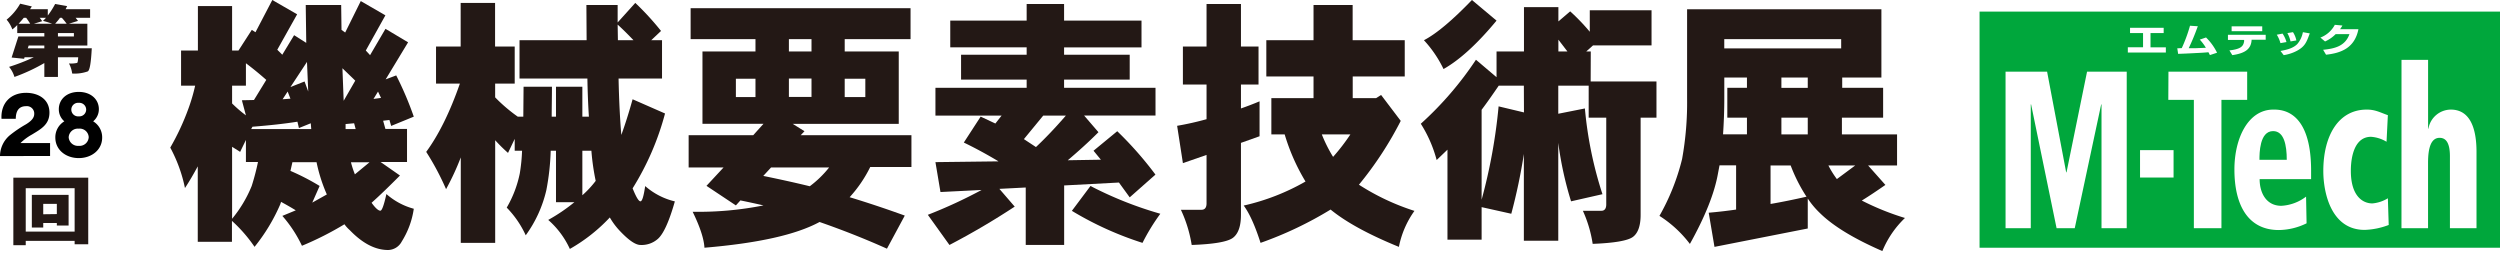
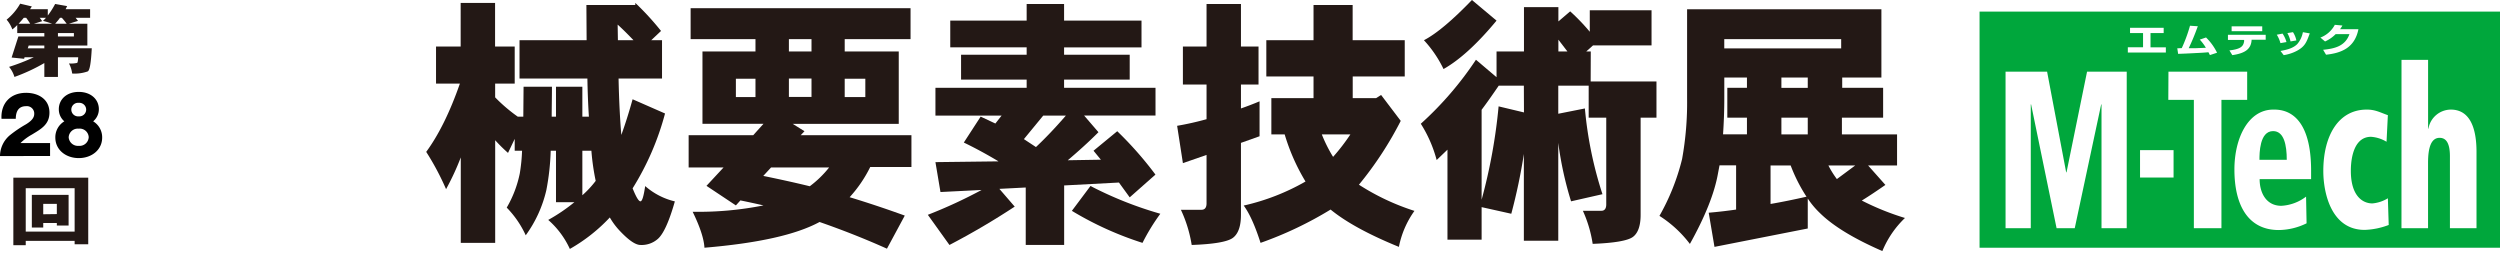
<svg xmlns="http://www.w3.org/2000/svg" viewBox="0 0 680 69">
  <defs>
    <style>.cls-1{fill:#231815;}.cls-2{fill:#00a73c;}</style>
  </defs>
  <g id="レイヤー_11" data-name="レイヤー 11">
    <path class="cls-1" d="M15.76,9H20.1v.92H15.76ZM5.49,1A15.29,15.29,0,0,1,1.8,5.35,8.46,8.46,0,0,1,3.36,8,11.62,11.62,0,0,0,4.69,6.81V9h7.37v.92H5L3.16,15.65l3.4.34.12-.42H9.21a55.58,55.58,0,0,1-6.74,2.62,7.8,7.8,0,0,1,1.46,2.74,49.51,49.51,0,0,0,8.13-3.78v3.78h3.7V15.57h5.51c-.05.94-.15,1.46-.3,1.54a7.66,7.66,0,0,1-2.21.15A7.93,7.93,0,0,1,19.63,20a10.62,10.62,0,0,0,4.24-.58c.55-.3.89-2.38,1.09-6.29h-9.2v-.75h8V6.45h-5l2.46-.77-.65-.84h3.94V2.5H17.85l.41-.84L15,1.08A22.09,22.09,0,0,1,13,4.22V2.5H8.17l.49-.75Zm6.57,12.14H7.55l.25-.75h4.26Zm-7-6.69c.44-.47.91-1,1.41-1.61h.65c.34.47.72,1,1.09,1.61Zm4.17,0,2.25-.69c-.22-.3-.44-.62-.69-.92h1.71a7.29,7.29,0,0,1-.82.84,21.68,21.68,0,0,1,2.48.77Zm5.78,0c.44-.52.89-1,1.31-1.61h.5c.42.47.86,1,1.31,1.61Z" />
    <path class="cls-1" d="M7,63V51.19H20.3V63ZM24,48.33H3.63V66.7H7V65.52H20.3v.92H24ZM18.66,53h-10v8.88h3.1V60.65h3.7v.69h3.2Zm-6.9,5.28V55.46h3.7v2.77Z" />
    <path d="M0,42.45A7.46,7.46,0,0,1,2.66,36.8a32.63,32.63,0,0,1,4.43-3C8.38,33,9.31,32.14,9.31,31a2,2,0,0,0-2.19-2.12c-2.2,0-2.81,1.58-2.83,3.44H.41c-.24-4.22,2.44-7.07,6.68-7.07,3.36,0,6.36,1.75,6.36,5.38,0,3.27-2.34,4.49-4.82,6a14.36,14.36,0,0,0-3.07,2.29h8.06v3.51Z" />
    <path class="cls-2" d="M618.28,35.66c-3.71,0-3.71,6.1-3.71,7.81H622C622,39.44,621.25,35.66,618.28,35.66Z" />
    <path class="cls-2" d="M538.44,67.39H680V3.16H538.44Zm52.77-19.1h-9.12V40.84h9.12Zm62-32h7.23V35h.09a6.22,6.22,0,0,1,6.08-5.19c5.27,0,7,5.12,7,11.47v20.8h-7.23V42.49c0-4-1.33-5-2.8-5-2.33,0-3.15,2.69-3.15,6.78V62.07h-7.23Zm-3.71,15-.36,7.27a9.45,9.45,0,0,0-4.21-1.35c-5.5,0-5.5,8.06-5.5,9.28,0,6.71,3.12,8.84,5.86,8.84a9.6,9.6,0,0,0,4.21-1.4l.23,7.26a19.91,19.91,0,0,1-6.54,1.34c-9.2,0-11.25-10.25-11.25-16,0-9.77,4.2-16.72,11.8-16.72C646.1,29.8,647.38,30.59,649.48,31.32ZM635.07,6.75l2.07.19a8.22,8.22,0,0,1-.65,1h5c-1,5.11-4.71,6.5-8.81,6.94l-.79-1.34c3-.3,6-.92,7.16-4.26h-3.75a9.48,9.48,0,0,1-2.89,2l-1.26-1.06A7.44,7.44,0,0,0,635.07,6.75Zm-8.69,2,1.88.33c-.87,2.37-1.29,3.54-3.46,4.72A11.45,11.45,0,0,1,621.17,15l-.88-1.14c1.58-.3,3.42-.68,4.59-1.9A6.83,6.83,0,0,0,626.38,8.78Zm-2.69,0a6.41,6.41,0,0,1,.92,2.25l-1.59.27A7.76,7.76,0,0,0,622.16,9Zm-2.83.39a7.68,7.68,0,0,1,1.06,2.3l-1.64.29a8.34,8.34,0,0,0-1-2.29Zm7.76,37.26v2.32h-14c0,3.78,1.83,7.26,5.9,7.26a12.17,12.17,0,0,0,6.73-2.5l.14,7.26a17.55,17.55,0,0,1-7.55,1.83c-8.38,0-12.08-6.77-12.08-16.47,0-8.54,3.75-16.29,10.57-16.29C620.43,29.8,628.62,29.8,628.62,46.39ZM607,7.16h8.33V8.49H607Zm-1,2.3h10.27v1.35h-3.84V11c-.21,2.51-2,3.52-5.24,4l-.79-1.29c3.33-.38,3.77-1.25,4-2.43,0-.09,0-.19,0-.26v-.15H606Zm-12.56,3.63A40.56,40.56,0,0,0,595.68,7l2.13.14-.12.3a59.18,59.18,0,0,1-2.36,5.67l1.85,0L600,13a12.58,12.58,0,0,0-1.66-2.22l1.7-.59a15.05,15.05,0,0,1,3,4.15l-1.95.64c-.23-.45-.27-.56-.4-.77-1.12.11-2.39.18-3.17.21-2.53.14-3.91.19-5.07.23l-.23-1.51Zm-3.62,6.4h21.41v7.68h-7v34.9h-7.5V27.17h-6.95Zm-11.05-6.64h4.14V9h-3.54V7.56h9.15V9h-3.58v3.87h4.17v1.42H578.77Zm-33.26,6.64h11.3L562,46.88h.09l5.59-27.39h10.79V62.07h-6.86V28.4h-.09l-7.19,33.67h-4.94L552.46,28.4h-.09V62.07h-6.86Z" />
-     <path class="cls-1" d="M106.4,34.25l6.15-2.52a90.3,90.3,0,0,0-4.78-11.22l-2.87,1.08L111,11.51l-6.15-3.67L100.66,15,99.5,13.74l5.33-9.57L98.13.29,93.89,8.85l-1-.72L92.8,1.36H83.16l.14,10.3L80,9.57l-3.22,5.32-1.36-1.36,5.4-9.64L74.07,0,69.49,8.77l-1-.64-3.62,5.61H63.13V1.65h-9.3V13.74H49.25v9.57h3.83a50.44,50.44,0,0,1-1.84,6.26,66.48,66.48,0,0,1-4.93,10.58,39.77,39.77,0,0,1,4,11c1.23-1.87,2.39-3.88,3.48-5.9V65.77h9.3V60.08a39.59,39.59,0,0,1,6.15,7.06,49.7,49.7,0,0,0,7-11.59l.21-.64c1.3.71,2.59,1.43,4,2.3L76.8,58.72a35.08,35.08,0,0,1,5.33,8.13A85.62,85.62,0,0,0,93.69,61a9.21,9.21,0,0,0,1.43,1.58C98.54,66.13,102,68,105.58,68a4.28,4.28,0,0,0,3.69-2.3,22.82,22.82,0,0,0,3.28-8.92,18.56,18.56,0,0,1-7.45-4q-1,4.53-1.64,4.53c-.55,0-1.36-.72-2.39-2.16,2.25-2,4.85-4.53,7.72-7.41l-5.26-3.67h7.18v-9h-5.88l-.62-2.23,1.71-.21ZM83.5,16.84l.34,8.06-1-2.74L79,23.68ZM78.24,24.9,79,26.84,76.87,27ZM63.13,23.31h3.76V17.2q2.86,2.16,5.54,4.53L69.08,27.2l-3.29.07,1.1,4.11a35.93,35.93,0,0,1-3.76-3.24Zm5.33,27.28a34.21,34.21,0,0,1-5.33,8.92V39.93l2.19,1.38,1.57-3.24v6h3.28A64.56,64.56,0,0,1,68.46,50.59Zm-.14-15.48.35-.64c4.58-.36,8.68-.8,12.23-1.37l.41,1.73,3.22-1.3.13,1.58Zm16.62,20,2-4.53A63.38,63.38,0,0,0,79,46.48l.54-2.37H86.1a43.29,43.29,0,0,0,2.8,8.78Zm8.54-27.7-.34-8.85c1.16,1.14,2.32,2.22,3.49,3.38ZM94,35.11,94,33.74l2.32-.21.42,1.58Zm2.53,12.31a27.6,27.6,0,0,1-1-3l-.07-.29h5.06Zm5.06-20.51,1.23-2,.82,1.72Z" />
-     <path class="cls-1" d="M174.2,54.76c-.48,0-1.17-1.15-2.13-3.53a74.37,74.37,0,0,0,8.82-20.36L172.07,27Q170.54,32.5,169,36.7c-.34-4-.62-9.14-.75-15.33h11.82V10.94h-2.94l2.67-2.52a74.42,74.42,0,0,0-7-7.63L168,6.11V1.36H159.5l.06,9.58H141.31V21.37h18.46c.07,3.74.2,7.2.41,10.36H158.4V23.6h-7.17v8.13h-1.17c0-2.44.07-5.18.07-8.13h-7.72l-.07,8.13h-1.51a43.4,43.4,0,0,1-6.15-5.25V22.74H140V12.66h-5.34V.79h-9.36V12.66h-6.7V22.74h6.49c-2.73,7.84-5.81,14-9.16,18.57a72,72,0,0,1,5.4,10.14,70.24,70.24,0,0,0,4-8.63V66.06h9.36V38.14a42.29,42.29,0,0,0,3.49,3.45L140,37.78V41h2a47.09,47.09,0,0,1-.62,6.18,30.41,30.41,0,0,1-3.55,9.29A26.63,26.63,0,0,1,143,64a33.76,33.76,0,0,0,5.61-12.3A65.79,65.79,0,0,0,149.79,41h1.44v14h5a47.93,47.93,0,0,1-7.11,4.82A23.39,23.39,0,0,1,155,67.71a45.83,45.83,0,0,0,10.87-8.56,19.37,19.37,0,0,0,2.74,3.67c2.39,2.52,4.24,3.81,5.61,3.81A6.65,6.65,0,0,0,178.91,65c1.51-1.3,3.08-4.68,4.65-10.22a18.76,18.76,0,0,1-8.07-4.17C175.08,53.39,174.67,54.76,174.2,54.76Zm-15.8-1.65V41h2.46a62.88,62.88,0,0,0,1.17,8.2A27.49,27.49,0,0,1,158.4,53.11ZM168,6.69c1.44,1.3,2.87,2.74,4.31,4.25h-4.24Z" />
+     <path class="cls-1" d="M174.2,54.76c-.48,0-1.17-1.15-2.13-3.53a74.37,74.37,0,0,0,8.82-20.36L172.07,27Q170.54,32.5,169,36.7c-.34-4-.62-9.14-.75-15.33h11.82V10.94h-2.94l2.67-2.52a74.42,74.42,0,0,0-7-7.63V1.36H159.5l.06,9.58H141.31V21.37h18.46c.07,3.74.2,7.2.41,10.36H158.4V23.6h-7.17v8.13h-1.17c0-2.44.07-5.18.07-8.13h-7.72l-.07,8.13h-1.51a43.4,43.4,0,0,1-6.15-5.25V22.74H140V12.66h-5.34V.79h-9.36V12.66h-6.7V22.74h6.49c-2.73,7.84-5.81,14-9.16,18.57a72,72,0,0,1,5.4,10.14,70.24,70.24,0,0,0,4-8.63V66.06h9.36V38.14a42.29,42.29,0,0,0,3.49,3.45L140,37.78V41h2a47.09,47.09,0,0,1-.62,6.18,30.41,30.41,0,0,1-3.55,9.29A26.63,26.63,0,0,1,143,64a33.76,33.76,0,0,0,5.61-12.3A65.79,65.79,0,0,0,149.79,41h1.44v14h5a47.93,47.93,0,0,1-7.11,4.82A23.39,23.39,0,0,1,155,67.71a45.83,45.83,0,0,0,10.87-8.56,19.37,19.37,0,0,0,2.74,3.67c2.39,2.52,4.24,3.81,5.61,3.81A6.65,6.65,0,0,0,178.91,65c1.51-1.3,3.08-4.68,4.65-10.22a18.76,18.76,0,0,1-8.07-4.17C175.08,53.39,174.67,54.76,174.2,54.76Zm-15.8-1.65V41h2.46a62.88,62.88,0,0,0,1.17,8.2A27.49,27.49,0,0,1,158.4,53.11ZM168,6.69c1.44,1.3,2.87,2.74,4.31,4.25h-4.24Z" />
    <path class="cls-1" d="M218.82,35.69l-3.21-2h28.85V14h-14.7V10.65h17.91V2.23H187.85v8.42h17.64V14H191.07V33.67h16.6l-2.79,3.1H187.31v8.78h9.5l-4.65,5,8,5.32,1.23-1.36c2.05.42,4.1.86,6.28,1.36a90,90,0,0,1-19.27,1.73c2,4.1,3.07,7.34,3.21,9.78,14.5-1.22,24.89-3.52,31.31-7,5.75,2,11.9,4.38,18.33,7.26l4.85-9q-7.8-2.82-15-5a35.17,35.17,0,0,0,5.6-8.21h11.21V36.77H217.79Zm-13.33-9.28h-5.33v-5h5.33Zm24.27-5h5.61v5h-5.61ZM214.58,10.65h6.15V14h-6.15Zm0,10.72h6.15v5h-6.15Zm10.94,24.18a28.18,28.18,0,0,1-5.26,5.11c-4.44-1.08-8.69-2-12.65-2.81l2.12-2.3Z" />
    <path class="cls-1" d="M291.55,57.35a90,90,0,0,0,19.21,8.71,56,56,0,0,1,4.85-7.92,102.12,102.12,0,0,1-19-7.55Z" />
    <path class="cls-1" d="M307.28,53.68l7-6.19a96.91,96.91,0,0,0-10.39-11.8L297.44,41l2,2.44-9,.15c2.8-2.38,5.61-4.89,8.34-7.63l-3.9-4.53h19.42V23.89H289.43V21.66h17.85V14.89H289.43v-2h21.06V5.61H289.43V1.08H279.25V5.61H258.47v7.27h20.78v2H261.41v6.77h17.84v2.23H254.44v7.56h18l-1.7,2.16-4-1.88-4.58,7.05c3.28,1.59,6.43,3.31,9.44,5.12l-17.16.21,1.37,8.13L267,51.67a131.66,131.66,0,0,1-14.63,6.76l5.88,8.2A204.24,204.24,0,0,0,276,56.2l-4.17-4.83L279,51V66.63h10.45V50.44l14.9-.79ZM281.78,40l-3.28-2.16,5.26-6.4h6.16C287.11,34.68,284.38,37.56,281.78,40Z" />
    <path class="cls-1" d="M342.6,27.56c-1.71.72-3.42,1.37-5.06,1.94V23h4.78V12.66h-4.78V1.08h-9.36V12.66h-6.43V23h6.43v9.42a79.89,79.89,0,0,1-8,1.8l1.57,10.15,6.43-2.23V55.33c0,1.16-.49,1.73-1.37,1.73H321.2a35.54,35.54,0,0,1,2.94,9.57c6-.21,9.77-.86,11.21-1.94s2.19-3.16,2.19-6.26V38.86l5.06-1.8Z" />
    <path class="cls-1" d="M381,32.88l-5.34-7.05-1.36.86h-6.36v-5.9h14.15V10.94H367.92V1.36H357.28v9.58H344.44v9.85h12.84v5.9H345.81v9.86h3.62a54.85,54.85,0,0,0,5.67,12.82,60.36,60.36,0,0,1-16.81,6.54c1.58,2.16,3.08,5.47,4.58,10.15A100.61,100.61,0,0,0,361.92,57c4.23,3.46,10.44,6.83,18.58,10.15a25.13,25.13,0,0,1,4.23-9.79,63.32,63.32,0,0,1-15.1-7.12A96,96,0,0,0,381,32.88ZM362.6,42.67a38.86,38.86,0,0,1-3.07-6.12h7.78A54.4,54.4,0,0,1,362.6,42.67Z" />
    <path class="cls-1" d="M407.06,5.61,400.37,0c-5.34,5.54-9.71,9.21-13.06,10.94a31.74,31.74,0,0,1,5.33,7.84C397.09,16.26,401.87,11.87,407.06,5.61Z" />
    <path class="cls-1" d="M432.69,14h-1.23l1.85-1.66h15.91V2.8h-16.8V8.64a55.12,55.12,0,0,0-5.33-5.55l-3.21,2.74V1.94h-9.36V14h-7.46v7l-5.6-4.75a91.55,91.55,0,0,1-15,17.41,35.16,35.16,0,0,1,4.31,9.87l2.94-2.82V65.19H403V56.34l8.07,1.8a152.57,152.57,0,0,0,3.42-16.26v23.6h9.36V38.86a95.23,95.23,0,0,0,3.48,15.9l8.54-1.94a105.69,105.69,0,0,1-4.78-23.32l-7.24,1.44V23.31h8.27V32h4.78v23.6c0,1.16-.48,1.73-1.3,1.73h-5.06a34.09,34.09,0,0,1,2.67,9c5.88-.22,9.56-.87,10.93-1.88s2.11-3,2.11-6V32h4.31V22.16h-17.9ZM414.52,30.58l-6.9-1.65A148.53,148.53,0,0,1,403,54.32V29.86c1.51-2,3.07-4.24,4.65-6.55h6.84ZM423.88,14V10.79L426.34,14Z" />
    <path class="cls-1" d="M506.41,54.55c2.12-1.3,4.24-2.74,6.42-4.25L508.12,45H516V36.55h-15V32h11.21V23.89H501.08V21.08h10.66V2.52H458.89V26.69a86.46,86.46,0,0,1-1.36,16.56,60.33,60.33,0,0,1-6.16,15.47,31.66,31.66,0,0,1,8.28,7.63c4.09-7.34,6.69-13.75,7.65-19.22l.41-2.16h4.51V57c-2.45.36-5,.65-7.45.86l1.57,9.29,25.37-5V54A22.89,22.89,0,0,0,495,57.93q5.34,5.28,17,10.36a26.33,26.33,0,0,1,6.15-9A71.2,71.2,0,0,1,506.41,54.55ZM475.17,23.89h-5.34V32h5.34v4.53h-6.5c.21-3.16.34-6.47.34-9.86V21.08h6.16Zm6.42,31.59V45h5.47a43.65,43.65,0,0,0,4.31,8.5C488.08,54.25,484.87,54.91,481.59,55.48Zm10.12-18.93h-7.17V32h7.17Zm0-12.66h-7.17V21.08h7.17ZM469,13.17V10.65H500.8v2.52Zm30.63,35.54A25.36,25.36,0,0,1,497.32,45h7.31Z" />
    <path d="M27.79,37.42c0,3.36-2.88,5.58-6.37,5.58s-6.37-2.22-6.37-5.58A5.05,5.05,0,0,1,17.5,33,4.26,4.26,0,0,1,16,29.69C16,27.07,18.1,25,21.42,25s5.47,2.05,5.47,4.69A4.26,4.26,0,0,1,25.34,33,5.07,5.07,0,0,1,27.79,37.42Zm-3.66-.1A2.44,2.44,0,0,0,21.42,35a2.48,2.48,0,0,0-2.74,2.33,2.52,2.52,0,0,0,2.74,2.34A2.49,2.49,0,0,0,24.13,37.32Zm-.69-7.52a1.86,1.86,0,0,0-2-1.83,1.85,1.85,0,1,0,0,3.68A1.86,1.86,0,0,0,23.44,29.8Z" />
  </g>
</svg>